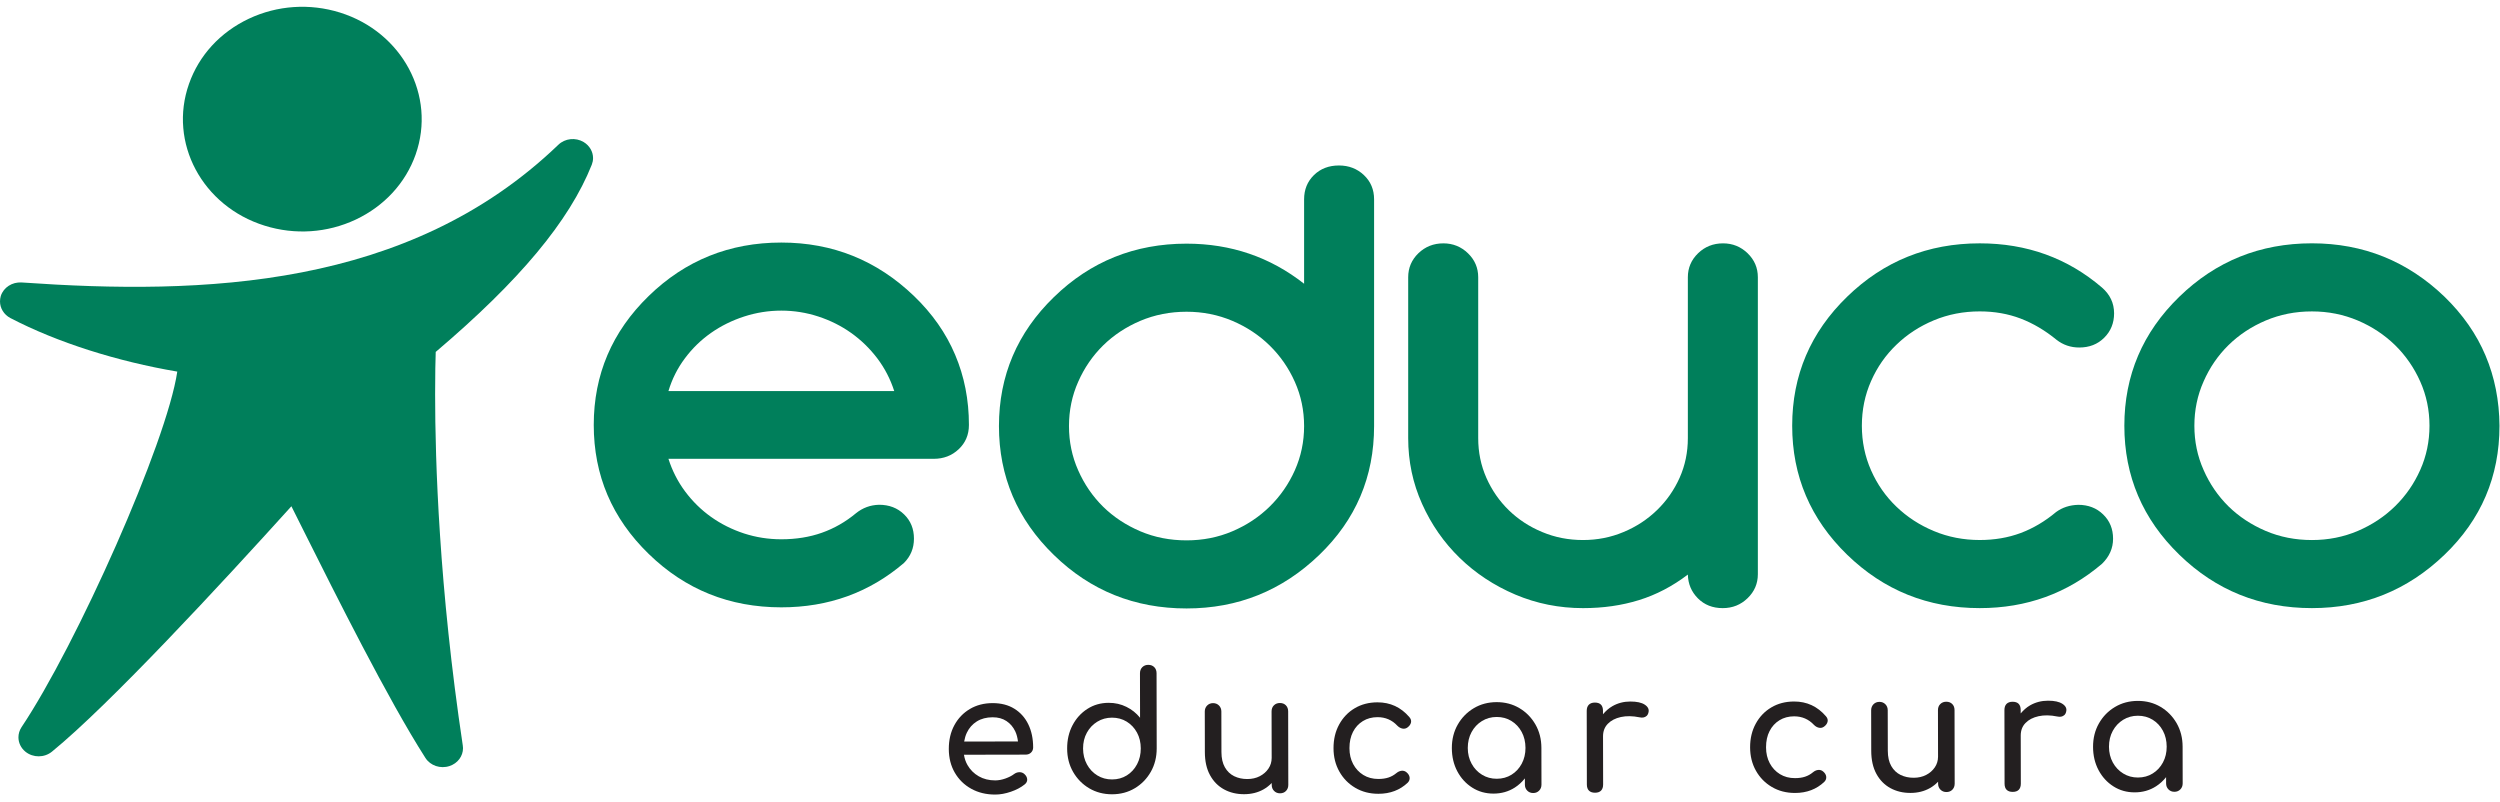
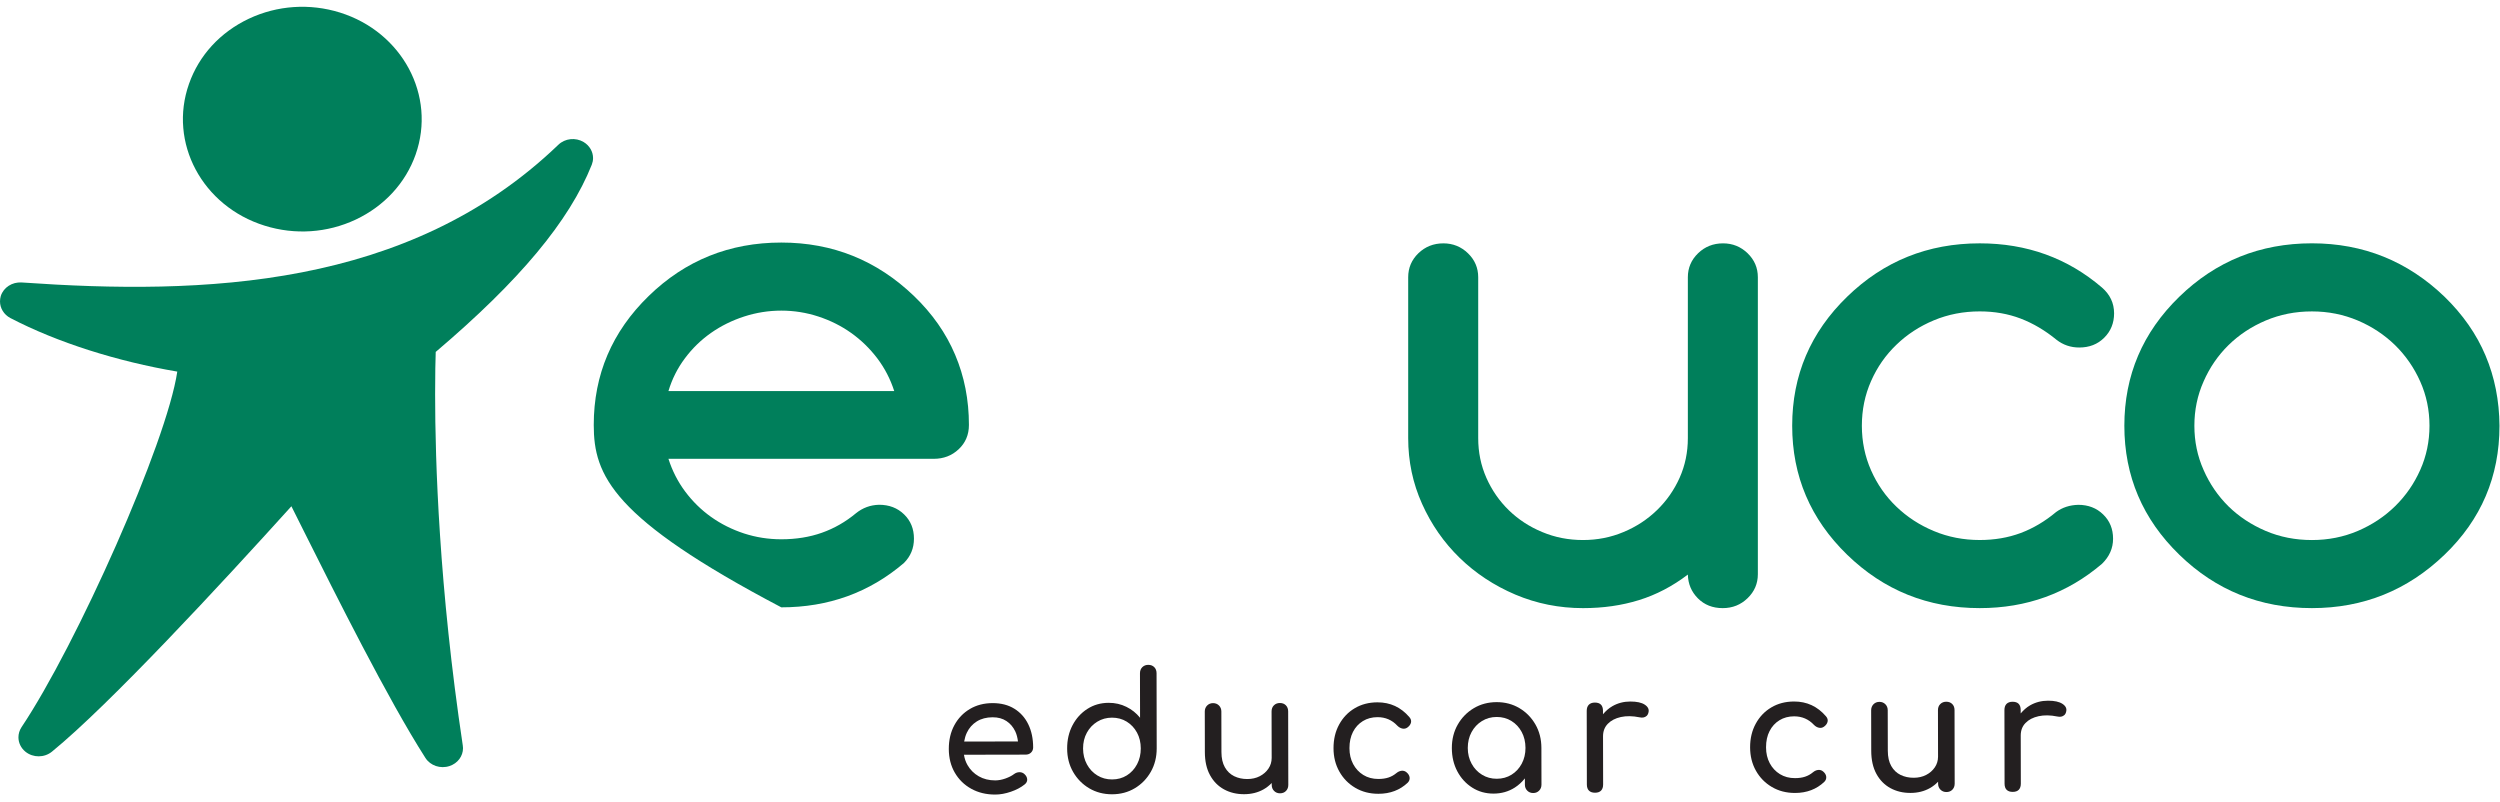
<svg xmlns="http://www.w3.org/2000/svg" width="184" height="59" viewBox="0 0 184 59" fill="none">
  <g clip-path="url(#clip0_2020_124)">
-     <path d="M65.816 28.784C65.532 27.904 65.119 27.103 64.57 26.375C64.017 25.648 63.374 25.023 62.644 24.504C61.914 23.985 61.108 23.583 60.228 23.295C59.35 23.008 58.443 22.862 57.504 22.862C56.57 22.862 55.657 23.008 54.769 23.295C53.883 23.583 53.066 23.985 52.328 24.504C51.59 25.023 50.947 25.648 50.407 26.375C49.862 27.103 49.46 27.904 49.197 28.784H65.816ZM64.704 37.151C65.442 37.151 66.056 37.386 66.54 37.858C67.025 38.329 67.267 38.92 67.267 39.643C67.267 40.346 67.022 40.946 66.528 41.438C63.979 43.615 60.974 44.7 57.504 44.7C53.694 44.7 50.438 43.392 47.746 40.77C45.049 38.15 43.7 34.985 43.7 31.276C43.7 27.568 45.049 24.406 47.746 21.784C50.438 19.163 53.694 17.852 57.504 17.852C61.285 17.852 64.539 19.163 67.267 21.784C68.614 23.078 69.626 24.52 70.298 26.111C70.974 27.702 71.313 29.424 71.313 31.276C71.313 31.997 71.059 32.592 70.56 33.062C70.058 33.536 69.445 33.769 68.722 33.769H49.197C49.478 34.649 49.887 35.45 50.43 36.179C50.973 36.905 51.609 37.529 52.34 38.049C53.072 38.568 53.878 38.972 54.758 39.261C55.635 39.546 56.55 39.691 57.504 39.691C58.59 39.691 59.587 39.531 60.489 39.211C61.394 38.892 62.232 38.412 63.003 37.772C63.497 37.375 64.061 37.166 64.704 37.151Z" fill="#007F5B" />
+     <path d="M65.816 28.784C65.532 27.904 65.119 27.103 64.57 26.375C64.017 25.648 63.374 25.023 62.644 24.504C61.914 23.985 61.108 23.583 60.228 23.295C59.35 23.008 58.443 22.862 57.504 22.862C56.57 22.862 55.657 23.008 54.769 23.295C53.883 23.583 53.066 23.985 52.328 24.504C51.59 25.023 50.947 25.648 50.407 26.375C49.862 27.103 49.46 27.904 49.197 28.784H65.816ZM64.704 37.151C65.442 37.151 66.056 37.386 66.54 37.858C67.025 38.329 67.267 38.92 67.267 39.643C67.267 40.346 67.022 40.946 66.528 41.438C63.979 43.615 60.974 44.7 57.504 44.7C45.049 38.15 43.7 34.985 43.7 31.276C43.7 27.568 45.049 24.406 47.746 21.784C50.438 19.163 53.694 17.852 57.504 17.852C61.285 17.852 64.539 19.163 67.267 21.784C68.614 23.078 69.626 24.52 70.298 26.111C70.974 27.702 71.313 29.424 71.313 31.276C71.313 31.997 71.059 32.592 70.56 33.062C70.058 33.536 69.445 33.769 68.722 33.769H49.197C49.478 34.649 49.887 35.45 50.43 36.179C50.973 36.905 51.609 37.529 52.34 38.049C53.072 38.568 53.878 38.972 54.758 39.261C55.635 39.546 56.55 39.691 57.504 39.691C58.59 39.691 59.587 39.531 60.489 39.211C61.394 38.892 62.232 38.412 63.003 37.772C63.497 37.375 64.061 37.166 64.704 37.151Z" fill="#007F5B" />
    <path d="M126.79 44.758C126.053 44.758 125.443 44.517 124.964 44.037C124.489 43.558 124.242 42.974 124.226 42.289C123.091 43.151 121.893 43.778 120.627 44.168C119.36 44.562 117.991 44.758 116.51 44.758C114.751 44.758 113.093 44.423 111.532 43.763C109.969 43.099 108.605 42.198 107.438 41.065C106.272 39.932 105.346 38.604 104.666 37.087C103.982 35.568 103.643 33.954 103.643 32.245V20.404C103.643 19.716 103.892 19.127 104.393 18.64C104.896 18.156 105.508 17.911 106.232 17.911C106.935 17.911 107.541 18.156 108.041 18.64C108.545 19.127 108.796 19.716 108.796 20.404V32.245C108.796 33.285 108.995 34.256 109.397 35.168C109.8 36.079 110.353 36.875 111.051 37.555C111.749 38.233 112.567 38.769 113.504 39.157C114.441 39.551 115.442 39.746 116.51 39.746C117.563 39.746 118.556 39.551 119.493 39.157C120.428 38.769 121.251 38.228 121.958 37.542C122.666 36.855 123.221 36.06 123.623 35.158C124.025 34.254 124.226 33.285 124.226 32.245V20.404C124.226 19.716 124.477 19.127 124.979 18.64C125.479 18.156 126.091 17.911 126.815 17.911C127.522 17.911 128.123 18.156 128.624 18.64C129.127 19.127 129.378 19.716 129.378 20.404V42.265C129.378 42.951 129.127 43.539 128.624 44.025C128.123 44.513 127.513 44.758 126.79 44.758Z" fill="#007F5B" />
    <path d="M152.959 37.155C153.698 37.155 154.31 37.392 154.793 37.864C155.28 38.335 155.522 38.93 155.522 39.65C155.522 40.352 155.249 40.968 154.708 41.495C152.159 43.668 149.16 44.757 145.711 44.757C141.897 44.757 138.644 43.446 135.947 40.824C133.252 38.205 131.905 35.039 131.905 31.334C131.905 27.624 133.252 24.459 135.947 21.841C138.644 19.218 141.897 17.91 145.711 17.91C149.176 17.91 152.177 18.996 154.708 21.166C155.298 21.681 155.597 22.309 155.597 23.062C155.597 23.78 155.35 24.381 154.868 24.858C154.382 25.341 153.772 25.577 153.03 25.577C152.406 25.577 151.846 25.389 151.354 25.004C150.516 24.317 149.636 23.798 148.717 23.446C147.795 23.095 146.794 22.919 145.711 22.919C144.508 22.919 143.383 23.138 142.333 23.575C141.278 24.015 140.359 24.615 139.572 25.376C138.781 26.134 138.161 27.025 137.71 28.048C137.258 29.071 137.033 30.164 137.033 31.334C137.033 32.498 137.258 33.593 137.71 34.616C138.161 35.639 138.781 36.53 139.572 37.288C140.359 38.046 141.278 38.647 142.333 39.086C143.383 39.526 144.508 39.745 145.711 39.745C146.794 39.745 147.795 39.574 148.717 39.232C149.636 38.887 150.509 38.373 151.329 37.685C151.79 37.348 152.332 37.172 152.959 37.155Z" fill="#007F5B" />
    <path d="M170.158 22.92C168.94 22.92 167.807 23.145 166.754 23.591C165.703 24.038 164.792 24.642 164.017 25.401C163.246 26.159 162.634 27.048 162.185 28.073C161.729 29.095 161.506 30.184 161.506 31.335C161.506 32.487 161.729 33.573 162.185 34.593C162.634 35.618 163.246 36.506 164.017 37.269C164.792 38.027 165.703 38.627 166.754 39.076C167.807 39.525 168.94 39.747 170.158 39.747C171.356 39.747 172.482 39.525 173.536 39.076C174.586 38.627 175.5 38.022 176.284 37.252C177.063 36.489 177.68 35.598 178.131 34.583C178.584 33.569 178.81 32.487 178.81 31.335C178.81 30.184 178.584 29.1 178.131 28.084C177.68 27.068 177.063 26.177 176.284 25.41C175.5 24.645 174.586 24.038 173.536 23.591C172.482 23.145 171.356 22.92 170.158 22.92ZM183.962 31.335C183.962 35.072 182.614 38.236 179.919 40.826C177.192 43.45 173.936 44.757 170.158 44.757C166.345 44.757 163.091 43.45 160.396 40.826C157.701 38.205 156.352 35.042 156.352 31.335C156.352 27.626 157.701 24.461 160.396 21.841C163.091 19.22 166.345 17.908 170.158 17.908C173.936 17.908 177.192 19.22 179.919 21.841C181.266 23.152 182.274 24.597 182.938 26.177C183.607 27.759 183.947 29.48 183.962 31.335Z" fill="#007F5B" />
-     <path d="M95.982 31.36C95.982 30.207 95.754 29.125 95.303 28.11C94.852 27.093 94.234 26.202 93.454 25.436C92.674 24.67 91.757 24.063 90.705 23.615C89.653 23.17 88.529 22.944 87.331 22.944C86.114 22.944 84.979 23.17 83.925 23.615C82.874 24.063 81.962 24.666 81.188 25.425C80.419 26.184 79.806 27.073 79.355 28.098C78.901 29.12 78.677 30.207 78.677 31.36C78.677 32.511 78.901 33.597 79.355 34.618C79.806 35.642 80.419 36.532 81.188 37.293C81.962 38.053 82.874 38.653 83.925 39.102C84.979 39.55 86.114 39.771 87.331 39.771C88.529 39.771 89.653 39.55 90.705 39.102C91.757 38.653 92.674 38.047 93.454 37.278C94.234 36.512 94.852 35.622 95.303 34.608C95.754 33.593 95.982 32.511 95.982 31.36ZM87.331 17.933C90.598 17.933 93.483 18.92 95.982 20.884V14.67C95.982 13.953 96.224 13.358 96.708 12.884C97.195 12.412 97.805 12.179 98.546 12.179C99.267 12.179 99.88 12.412 100.381 12.884C100.883 13.358 101.133 13.953 101.133 14.67V31.36C101.133 35.097 99.785 38.261 97.09 40.849C94.362 43.473 91.108 44.782 87.331 44.782C83.516 44.782 80.261 43.473 77.566 40.849C74.871 38.229 73.523 35.066 73.523 31.36C73.523 27.652 74.871 24.485 77.566 21.867C80.261 19.245 83.516 17.933 87.331 17.933Z" fill="#007F5B" />
    <path d="M41.092 10.657C30.067 21.25 14.945 21.723 1.602 20.79C0.899 20.742 0.262 21.153 0.058 21.784C0.022 21.916 -0 22.05 -0 22.183C-0 22.681 0.283 23.155 0.764 23.408C4.223 25.211 8.637 26.601 13.048 27.35C12.275 32.584 5.637 47.463 1.582 53.523C1.433 53.751 1.357 54.01 1.357 54.266C1.357 54.663 1.536 55.054 1.88 55.332C2.439 55.78 3.265 55.777 3.823 55.322C8.054 51.87 16.253 43.01 21.447 37.261C21.74 37.841 22.064 38.498 22.412 39.19C24.711 43.778 28.546 51.461 31.312 55.785C31.675 56.354 32.417 56.603 33.086 56.38C33.688 56.183 34.078 55.65 34.078 55.065C34.078 55.001 34.072 54.934 34.061 54.868C32.31 43.222 32.025 33.888 32.025 29.022C32.025 27.511 32.048 26.488 32.069 25.901C38.23 20.671 41.9 16.277 43.554 12.125C43.616 11.964 43.649 11.801 43.649 11.635C43.649 11.168 43.394 10.716 42.957 10.455C42.359 10.098 41.583 10.182 41.092 10.657Z" fill="#007F5B" />
    <path d="M18.313 1.378C16.213 2.371 14.648 4.071 13.912 6.168C12.381 10.493 14.883 15.177 19.481 16.61C21.71 17.307 24.089 17.145 26.183 16.161C28.282 15.171 29.852 13.467 30.592 11.37V11.367C32.113 7.044 29.612 2.36 25.019 0.923C22.792 0.23 20.41 0.391 18.313 1.378Z" fill="#007F5B" />
    <path d="M74.66 52.164C74.212 51.886 73.678 51.748 73.056 51.749C72.425 51.75 71.868 51.894 71.382 52.182C70.896 52.471 70.516 52.867 70.242 53.373C69.967 53.879 69.831 54.464 69.832 55.127C69.834 55.782 69.98 56.362 70.272 56.866C70.564 57.371 70.967 57.767 71.483 58.053C71.997 58.338 72.586 58.481 73.248 58.48C73.615 58.479 73.999 58.41 74.402 58.271C74.804 58.133 75.141 57.955 75.412 57.736C75.547 57.631 75.61 57.505 75.602 57.359C75.594 57.214 75.522 57.081 75.386 56.96C75.283 56.871 75.16 56.829 75.021 56.833C74.882 56.837 74.752 56.884 74.632 56.973C74.473 57.095 74.264 57.202 74.005 57.296C73.746 57.389 73.493 57.437 73.246 57.437C72.791 57.437 72.388 57.337 72.037 57.136C71.685 56.934 71.41 56.66 71.21 56.312C71.076 56.081 70.991 55.825 70.947 55.549L75.491 55.54C75.651 55.54 75.782 55.489 75.886 55.388C75.989 55.287 76.041 55.159 76.04 55.005C76.039 54.367 75.921 53.803 75.684 53.314C75.448 52.826 75.107 52.442 74.66 52.164ZM71.892 53.097C72.215 52.895 72.603 52.793 73.058 52.792C73.456 52.791 73.795 52.883 74.075 53.069C74.355 53.254 74.57 53.507 74.722 53.826C74.829 54.05 74.888 54.304 74.924 54.571L70.962 54.579C71.003 54.349 71.063 54.13 71.158 53.93C71.325 53.577 71.569 53.3 71.892 53.097Z" fill="#231F20" />
    <path d="M84.954 49.102C84.842 48.989 84.695 48.932 84.511 48.933C84.336 48.933 84.19 48.99 84.075 49.103C83.96 49.217 83.902 49.367 83.902 49.552L83.908 52.828C83.637 52.489 83.301 52.22 82.902 52.023C82.503 51.826 82.068 51.727 81.598 51.728C81.015 51.729 80.493 51.878 80.032 52.174C79.569 52.47 79.205 52.871 78.939 53.377C78.672 53.883 78.54 54.455 78.542 55.094C78.543 55.733 78.689 56.306 78.981 56.815C79.274 57.324 79.669 57.725 80.168 58.02C80.667 58.314 81.228 58.46 81.85 58.459C82.472 58.458 83.029 58.31 83.524 58.013C84.017 57.718 84.409 57.314 84.7 56.804C84.99 56.294 85.134 55.72 85.133 55.081L85.123 49.55C85.122 49.364 85.066 49.215 84.954 49.102ZM83.688 56.248C83.505 56.596 83.254 56.87 82.936 57.068C82.617 57.267 82.254 57.367 81.847 57.367C81.448 57.368 81.088 57.27 80.764 57.072C80.441 56.875 80.185 56.603 79.997 56.255C79.809 55.908 79.715 55.52 79.714 55.092C79.713 54.655 79.806 54.267 79.993 53.927C80.18 53.587 80.434 53.317 80.757 53.119C81.079 52.92 81.44 52.82 81.839 52.819C82.246 52.819 82.608 52.917 82.928 53.114C83.248 53.312 83.499 53.58 83.683 53.919C83.867 54.259 83.96 54.647 83.961 55.083C83.962 55.512 83.871 55.901 83.688 56.248Z" fill="#231F20" />
    <path d="M94.64 51.91C94.529 51.797 94.381 51.74 94.197 51.741C94.022 51.742 93.876 51.798 93.761 51.912C93.646 52.025 93.588 52.175 93.588 52.361L93.595 55.782C93.595 56.073 93.516 56.335 93.357 56.57C93.198 56.805 92.985 56.991 92.718 57.129C92.451 57.267 92.146 57.336 91.803 57.337C91.445 57.338 91.121 57.268 90.834 57.127C90.547 56.986 90.319 56.768 90.151 56.473C89.983 56.178 89.898 55.804 89.898 55.351L89.892 52.367C89.892 52.19 89.834 52.042 89.718 51.925C89.602 51.809 89.456 51.75 89.281 51.75C89.106 51.751 88.96 51.81 88.844 51.927C88.729 52.044 88.672 52.193 88.672 52.37L88.678 55.354C88.679 56.026 88.805 56.591 89.058 57.051C89.309 57.511 89.653 57.861 90.088 58.098C90.523 58.336 91.016 58.454 91.567 58.453C92.1 58.452 92.577 58.334 92.995 58.099C93.224 57.97 93.422 57.81 93.598 57.63L93.599 57.77C93.599 57.948 93.657 58.096 93.773 58.212C93.888 58.329 94.034 58.388 94.21 58.388C94.394 58.387 94.54 58.328 94.652 58.211C94.764 58.093 94.819 57.946 94.819 57.768L94.809 52.358C94.808 52.173 94.752 52.023 94.64 51.91Z" fill="#231F20" />
    <path d="M102.675 51.962C102.284 51.782 101.852 51.691 101.382 51.692C100.752 51.693 100.194 51.838 99.709 52.126C99.222 52.414 98.841 52.813 98.562 53.323C98.284 53.832 98.145 54.415 98.147 55.07C98.148 55.709 98.291 56.28 98.575 56.785C98.859 57.291 99.25 57.69 99.749 57.984C100.248 58.278 100.817 58.424 101.455 58.423C102.316 58.422 103.034 58.15 103.607 57.607C103.718 57.493 103.766 57.366 103.749 57.224C103.733 57.083 103.657 56.956 103.521 56.842C103.417 56.754 103.298 56.715 103.162 56.728C103.026 56.741 102.895 56.799 102.768 56.905C102.593 57.05 102.399 57.158 102.188 57.227C101.977 57.296 101.732 57.331 101.453 57.332C101.029 57.333 100.659 57.234 100.339 57.037C100.02 56.839 99.77 56.571 99.59 56.231C99.411 55.893 99.32 55.504 99.32 55.067C99.318 54.607 99.405 54.207 99.58 53.866C99.754 53.527 99.998 53.262 100.308 53.071C100.619 52.88 100.977 52.784 101.384 52.783C101.966 52.782 102.453 52.992 102.844 53.411C102.957 53.524 103.08 53.595 103.216 53.623C103.351 53.651 103.476 53.624 103.587 53.543C103.73 53.438 103.818 53.317 103.849 53.179C103.881 53.041 103.841 52.909 103.729 52.779C103.417 52.416 103.066 52.144 102.675 51.962Z" fill="#231F20" />
    <path d="M113.008 53.321C112.715 52.812 112.321 52.411 111.827 52.117C111.331 51.823 110.773 51.676 110.151 51.677C109.529 51.678 108.969 51.827 108.472 52.123C107.974 52.419 107.579 52.822 107.289 53.332C106.999 53.842 106.855 54.417 106.856 55.055C106.857 55.694 106.991 56.266 107.259 56.771C107.528 57.276 107.893 57.675 108.357 57.969C108.82 58.264 109.343 58.41 109.924 58.409C110.507 58.408 111.029 58.259 111.491 57.964C111.777 57.78 112.021 57.552 112.231 57.288L112.232 57.75C112.232 57.927 112.291 58.075 112.407 58.192C112.522 58.309 112.668 58.368 112.844 58.367C113.019 58.367 113.164 58.308 113.28 58.19C113.395 58.073 113.452 57.925 113.452 57.748L113.447 55.043C113.446 54.404 113.299 53.83 113.008 53.321ZM112.002 56.204C111.819 56.548 111.569 56.819 111.25 57.018C110.931 57.217 110.569 57.316 110.162 57.317C109.763 57.318 109.402 57.22 109.079 57.022C108.756 56.825 108.499 56.554 108.312 56.211C108.123 55.867 108.029 55.481 108.028 55.053C108.028 54.617 108.12 54.226 108.307 53.882C108.494 53.538 108.749 53.267 109.072 53.068C109.394 52.87 109.754 52.77 110.154 52.769C110.56 52.768 110.923 52.867 111.242 53.064C111.562 53.261 111.813 53.532 111.998 53.875C112.181 54.218 112.274 54.608 112.276 55.045C112.276 55.474 112.185 55.859 112.002 56.204Z" fill="#231F20" />
    <path d="M121.059 51.866C120.824 51.709 120.467 51.631 119.988 51.632C119.509 51.633 119.071 51.746 118.673 51.974C118.398 52.13 118.177 52.338 117.98 52.569L117.98 52.315C117.979 52.113 117.929 51.961 117.829 51.861C117.729 51.76 117.58 51.709 117.38 51.709C117.189 51.71 117.042 51.763 116.938 51.868C116.834 51.974 116.783 52.123 116.783 52.317L116.793 57.739C116.794 57.941 116.846 58.093 116.95 58.193C117.053 58.294 117.201 58.344 117.393 58.344C117.592 58.344 117.741 58.291 117.841 58.185C117.94 58.08 117.99 57.931 117.99 57.736L117.983 54.187C117.984 53.819 118.101 53.513 118.335 53.272C118.569 53.029 118.89 52.863 119.296 52.773C119.703 52.684 120.161 52.691 120.672 52.795C120.775 52.819 120.871 52.823 120.959 52.806C121.046 52.79 121.124 52.751 121.192 52.691C121.259 52.63 121.306 52.543 121.329 52.43C121.384 52.211 121.294 52.023 121.059 51.866Z" fill="#231F20" />
    <path d="M133.336 51.901C132.945 51.72 132.514 51.63 132.043 51.631C131.413 51.632 130.855 51.777 130.37 52.065C129.884 52.353 129.502 52.752 129.224 53.261C128.945 53.772 128.806 54.354 128.808 55.009C128.81 55.648 128.952 56.219 129.236 56.724C129.52 57.229 129.911 57.629 130.411 57.923C130.909 58.217 131.478 58.363 132.116 58.362C132.977 58.361 133.695 58.088 134.268 57.545C134.379 57.432 134.427 57.305 134.41 57.163C134.394 57.022 134.318 56.895 134.183 56.782C134.078 56.693 133.959 56.655 133.823 56.667C133.688 56.679 133.556 56.738 133.429 56.844C133.254 56.99 133.06 57.097 132.849 57.166C132.638 57.236 132.393 57.27 132.114 57.27C131.691 57.272 131.321 57.173 131.001 56.976C130.682 56.778 130.432 56.51 130.252 56.171C130.072 55.831 129.981 55.444 129.981 55.007C129.979 54.546 130.066 54.145 130.241 53.805C130.416 53.465 130.659 53.2 130.969 53.01C131.28 52.819 131.639 52.723 132.045 52.722C132.627 52.722 133.114 52.931 133.506 53.35C133.618 53.464 133.742 53.534 133.877 53.562C134.012 53.59 134.136 53.563 134.248 53.482C134.391 53.377 134.479 53.256 134.51 53.118C134.542 52.98 134.503 52.847 134.39 52.718C134.078 52.355 133.727 52.083 133.336 51.901Z" fill="#231F20" />
    <path d="M143.685 51.816C143.574 51.703 143.426 51.647 143.243 51.647C143.067 51.647 142.921 51.705 142.806 51.818C142.691 51.931 142.633 52.081 142.634 52.267L142.64 55.688H142.64C142.64 55.978 142.562 56.241 142.403 56.476C142.243 56.711 142.031 56.897 141.764 57.035C141.496 57.174 141.191 57.243 140.849 57.243C140.489 57.244 140.167 57.174 139.879 57.033C139.592 56.892 139.364 56.674 139.196 56.379C139.028 56.084 138.944 55.711 138.943 55.258L138.937 52.274C138.937 52.096 138.879 51.949 138.763 51.832C138.647 51.715 138.501 51.657 138.326 51.657C138.151 51.657 138.005 51.716 137.889 51.833C137.774 51.951 137.717 52.099 137.717 52.276L137.723 55.26C137.725 55.931 137.851 56.497 138.103 56.957C138.355 57.418 138.698 57.767 139.134 58.005C139.568 58.243 140.061 58.361 140.611 58.359C141.146 58.359 141.622 58.24 142.04 58.005C142.27 57.876 142.467 57.716 142.644 57.535L142.644 57.677C142.644 57.855 142.703 58.002 142.818 58.119C142.934 58.236 143.08 58.294 143.255 58.294C143.438 58.294 143.586 58.235 143.698 58.117C143.809 58 143.864 57.852 143.864 57.674L143.854 52.264C143.854 52.079 143.798 51.929 143.685 51.816Z" fill="#231F20" />
    <path d="M151.801 51.806C151.566 51.648 151.209 51.57 150.73 51.571C150.252 51.572 149.814 51.686 149.415 51.913C149.141 52.07 148.919 52.278 148.723 52.509L148.722 52.254C148.722 52.053 148.671 51.901 148.571 51.8C148.472 51.699 148.322 51.649 148.123 51.649C147.932 51.65 147.784 51.703 147.68 51.807C147.577 51.913 147.526 52.063 147.526 52.257L147.536 57.678C147.537 57.88 147.588 58.032 147.692 58.133C147.796 58.234 147.944 58.284 148.135 58.283C148.335 58.283 148.484 58.23 148.584 58.125C148.683 58.02 148.733 57.87 148.733 57.676L148.726 54.127C148.727 53.758 148.844 53.453 149.077 53.212C149.312 52.969 149.632 52.803 150.039 52.713C150.446 52.623 150.904 52.63 151.414 52.734C151.518 52.758 151.614 52.762 151.701 52.746C151.789 52.729 151.867 52.691 151.935 52.63C152.002 52.57 152.048 52.483 152.071 52.369C152.127 52.151 152.037 51.963 151.801 51.806Z" fill="#231F20" />
-     <path d="M160.64 54.952C160.639 54.313 160.492 53.739 160.201 53.23C159.908 52.721 159.514 52.32 159.02 52.026C158.524 51.732 157.966 51.585 157.344 51.586C156.722 51.587 156.162 51.736 155.664 52.032C155.166 52.328 154.772 52.731 154.482 53.241C154.192 53.751 154.048 54.325 154.049 54.964C154.05 55.603 154.184 56.175 154.452 56.68C154.721 57.185 155.086 57.584 155.55 57.878C156.013 58.173 156.535 58.319 157.117 58.318C157.7 58.317 158.222 58.169 158.684 57.872C158.97 57.689 159.214 57.461 159.424 57.198L159.425 57.659C159.425 57.836 159.484 57.984 159.6 58.101C159.715 58.218 159.861 58.276 160.036 58.276C160.212 58.276 160.357 58.217 160.473 58.1C160.588 57.982 160.645 57.834 160.645 57.657L160.64 54.952ZM159.195 56.112C159.012 56.456 158.761 56.728 158.442 56.926C158.124 57.126 157.761 57.225 157.354 57.226C156.956 57.227 156.595 57.129 156.272 56.931C155.948 56.733 155.692 56.463 155.504 56.12C155.316 55.776 155.222 55.39 155.221 54.962C155.22 54.526 155.313 54.135 155.5 53.791C155.687 53.447 155.942 53.175 156.264 52.977C156.586 52.779 156.947 52.678 157.346 52.678C157.753 52.677 158.115 52.776 158.435 52.973C158.755 53.17 159.006 53.44 159.191 53.784C159.374 54.127 159.467 54.517 159.468 54.954C159.469 55.382 159.378 55.769 159.195 56.112Z" fill="#231F20" />
  </g>
  <defs>
    <clipPath id="clip0_2020_124">
      <rect width="184" height="58" fill="white" transform="translate(0 0.5)" />
    </clipPath>
  </defs>
</svg>